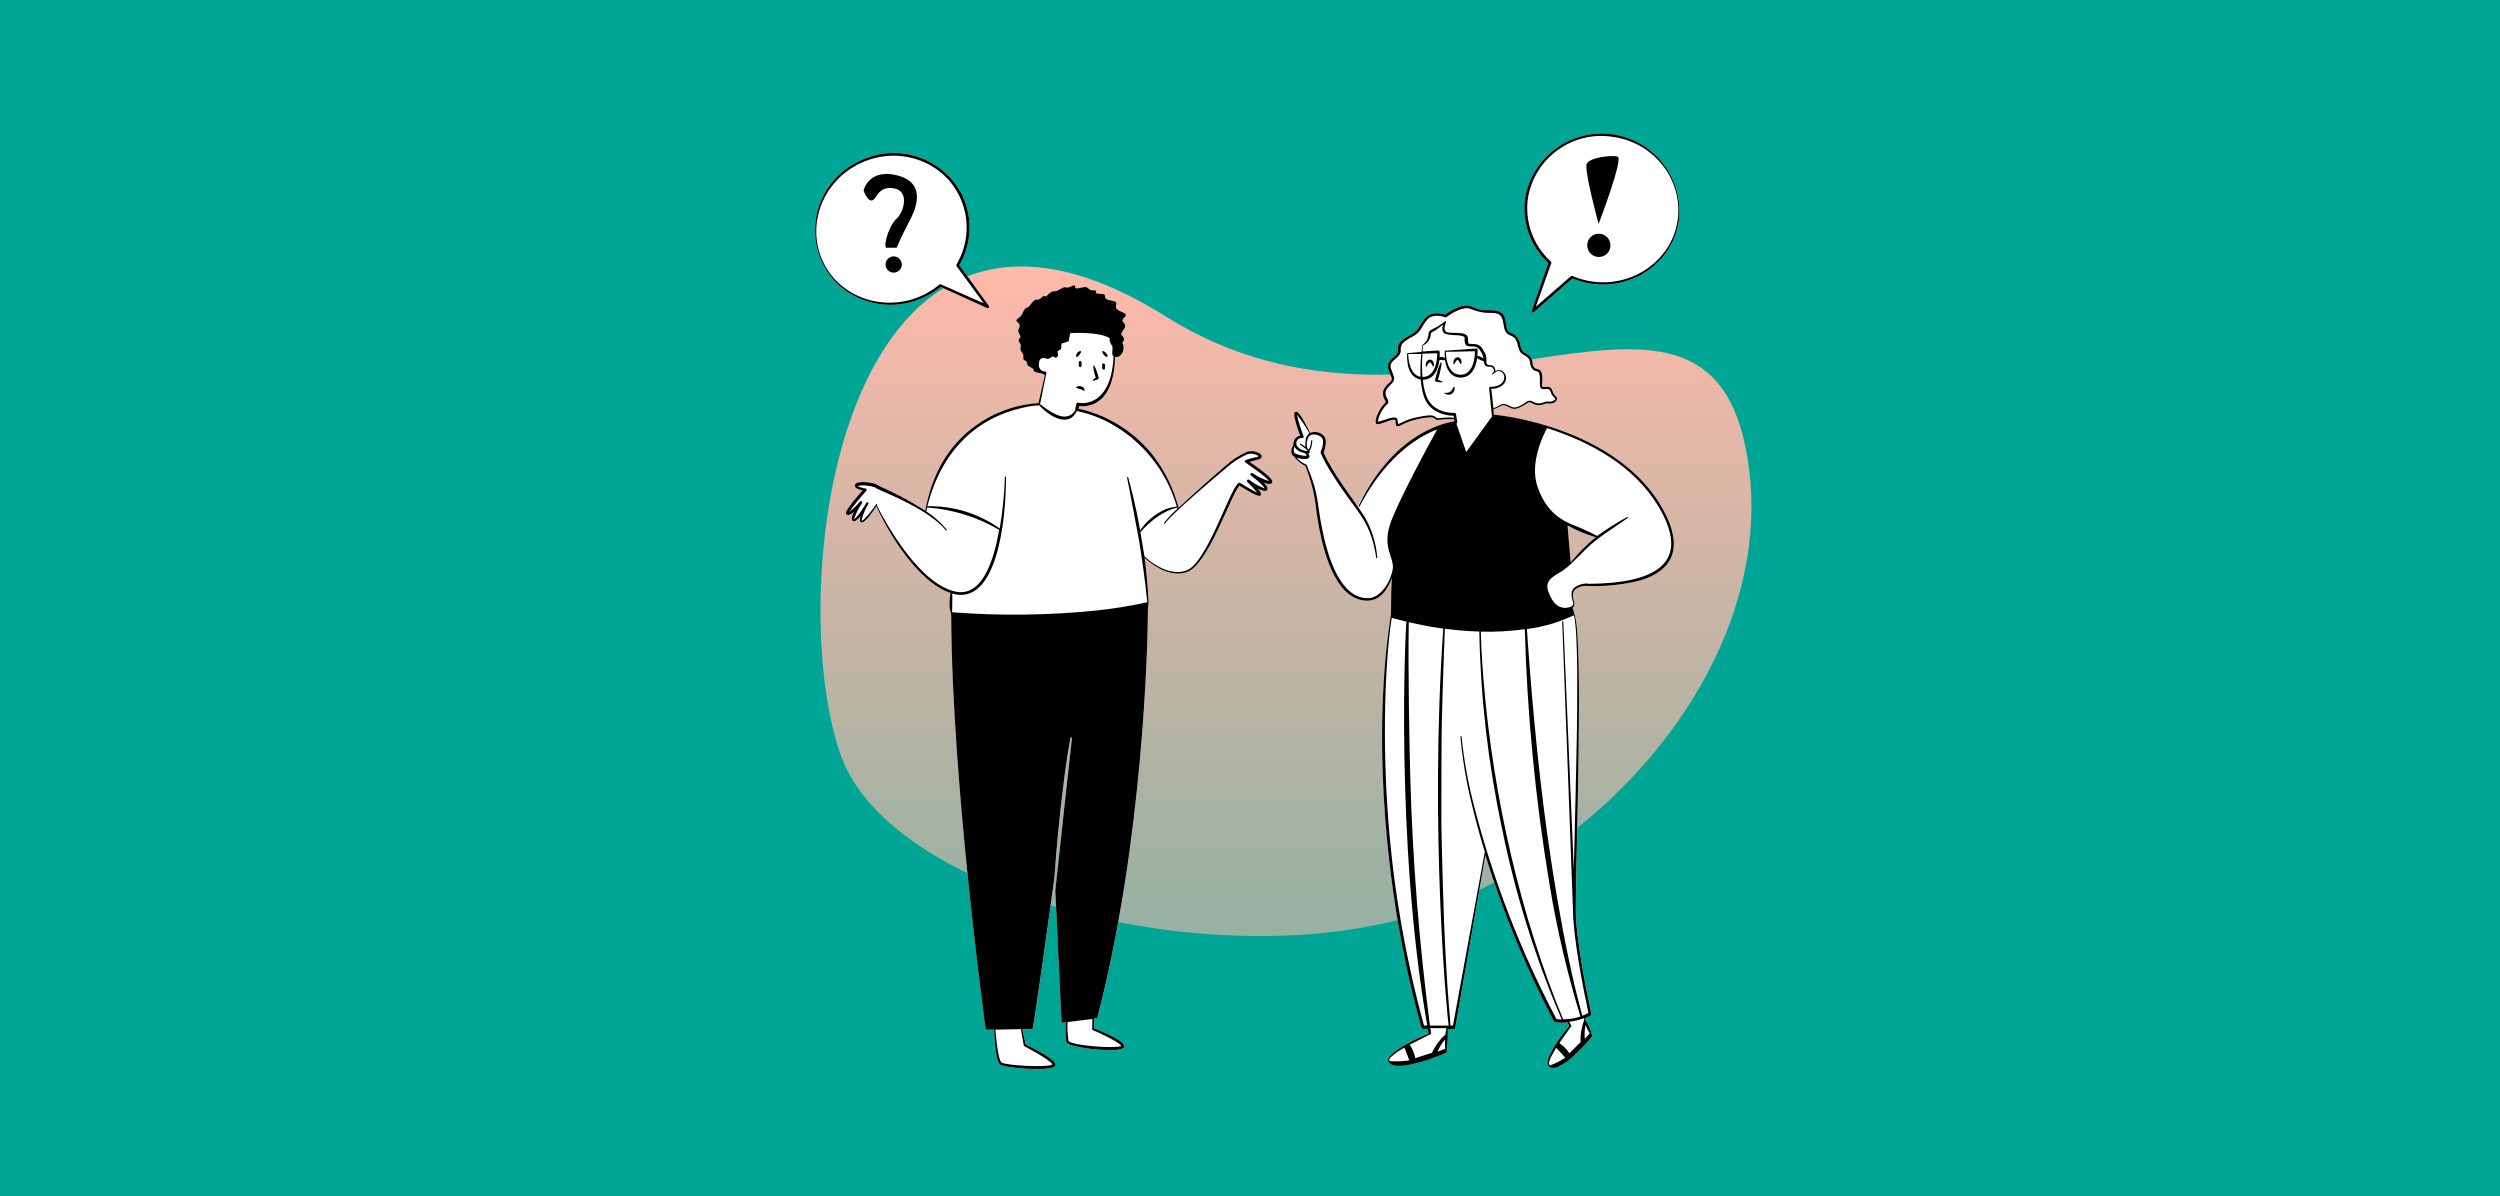
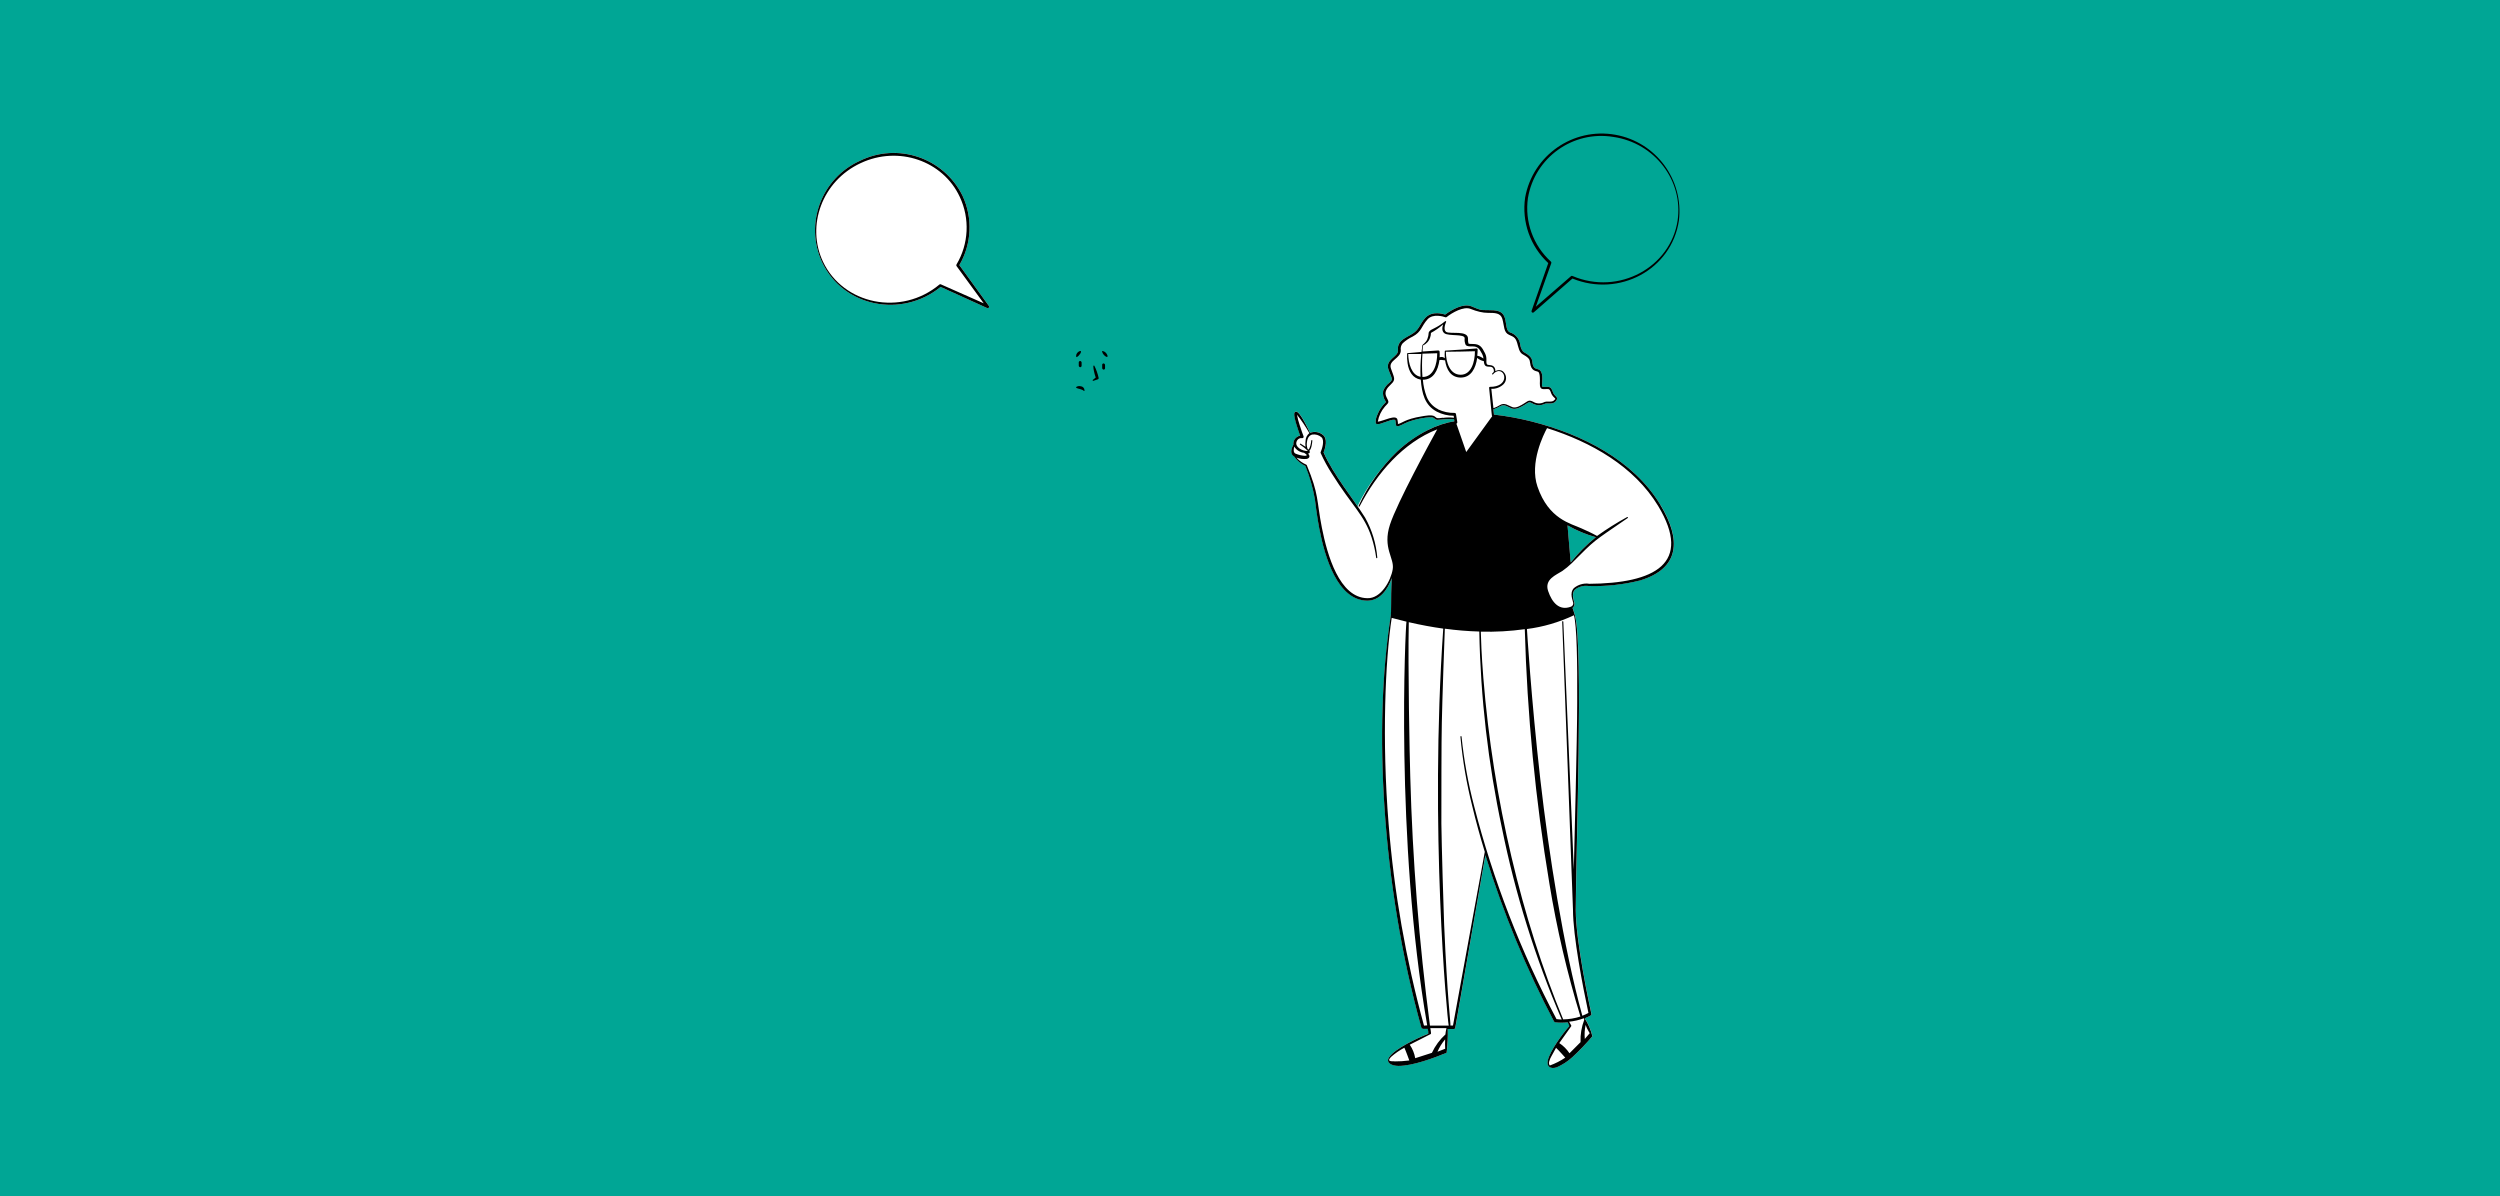
<svg xmlns="http://www.w3.org/2000/svg" viewBox="0 0 1440.1 689.22">
  <defs>
    <style>
      .cls-1 {
        fill: url(#linear-gradient);
      }

      .cls-2 {
        fill: #fff;
      }

      .cls-3 {
        fill: #00a695;
      }

      .cls-4 {
        fill-rule: evenodd;
      }
    </style>
    <linearGradient id="linear-gradient" x1="740.75" y1="153.5" x2="740.75" y2="539.2" gradientUnits="userSpaceOnUse">
      <stop offset="0" stop-color="#ffb9aa" />
      <stop offset=".95" stop-color="#ffb9aa" stop-opacity=".6" />
    </linearGradient>
  </defs>
  <g id="bg_color_2" data-name="bg color 2">
    <path class="cls-3" d="M0,0H1440.1V689.22H0V0Z" />
  </g>
  <g id="test_bg_brand" data-name="test bg brand">
-     <path class="cls-1" d="M1007.65,271.18c-18.49-153.77-180.71,8.78-336.13-88.88-187.1-117.57-221.43,156.73-187.1,252.98,28.99,81.29,216.35,127.86,332.58,91.29,106.69-33.57,204-144.42,190.66-255.38Z" />
-   </g>
+     </g>
  <g id="illustrations">
    <g>
-       <path class="cls-2" d="M930.58,77.65c-24.35-4.39-47.65,11.8-52.04,36.16-2.04,14.01,2.95,28.12,13.33,37.75l-9.61,27.48c-.11,.29-.05,.61,.15,.84,.3,.32,.8,.34,1.12,.04l22.26-19.45c26.86,10.98,57.14-5.08,61.34-33.44,2.79-23.53-13.23-45.17-36.55-49.37Z" />
      <path class="cls-2" d="M541.86,165.28l26.8,12.17c.25,.1,.54,.07,.77-.08,.38-.25,.48-.76,.23-1.14l-17.02-23.51c7.12-12.23,7.8-27.17,1.82-39.99,0-.02-.02-.03-.02-.05-10.84-21.88-37.37-30.82-59.25-19.98-22.05,10.09-31.77,36.12-21.72,58.19,12.25,26.01,45.97,32.59,68.4,14.38Z" />
-       <path class="cls-2" d="M719.81,266.07c1.3-.4,3.01-.88,4.91-1.36,2.35-.45,2.58-2.18,1.25-3.29-2.18-1.46-4.89-1.91-7.43-1.22-4.68,2.06-9,4.87-12.79,8.31-7.26,6.24-19.17,16.73-26.77,24.02-6.32-23.17-19.62-39.68-37.92-49.69-6.16-3.45-12.8-5.93-19.71-7.37l.34-1.53c5.38,.65,10.73-1.49,14.18-5.67,3.43-4.11,6.21-11.03,6.47-22.69,2.24,.57,4.57-1.56,4.82-4.51,.26-2.95-.71-3.46-.71-3.46,0,0,2.3-2.27,0-4.17s3.94-4.59,.88-7.57c-3.06-2.98,5.3-3.63-1.47-6.35-6.78-2.72,.96-5.33-5.67-6.38s-.82-3.74-6.32-3.89c-5.5-.14,0-2.13-4.08-2.01-4.08,.11-1.56-3.03-7.26-1.45-5.7,1.59-1.16-2.86-5.25-.91-4.08,1.96-2.55-.82-6.58,1.7-4.03,2.52-3.54-.26-6.64,2.84-3.09,3.09-1.36-.57-4.14,2.04-2.78,2.61-2.61-.82-5.9,3.49-3.29,4.31-1.79,.65-3.69,3.12-1.9,2.47-.77,2.92-3.6,5.08-2.84,2.16-.14,1.93,.54,3.91,.68,1.99-1.84,2.58,0,5.45,1.84,2.86-1.84,2.21,0,4.76,1.84,2.55-.6,3.32,1.39,5.67,1.99,2.35-.45,3.97,1.81,4.79,2.27,.82-.34,2.18,3.18,3.8,3.52,1.62-.17,2.27,4.4,3.18,1.39,.12,2.72,.61,3.86,1.42l-3.66,16.11c-3.17,.16-6.32,.58-9.42,1.25-12.98,2.64-24.93,8.94-34.46,18.15-11.77,11.34-18.29,26.18-21.35,42.54-8.52-5.43-17.44-10.2-26.69-14.26-.58-.4-1.2-.74-1.84-1.02-2.95-1-6.08-1.37-9.19-1.08-1.28,.2-2.92,.51-2.84,2.07,.09,1.56,2.92,2.24,4.51,2.58-2.01,2.27-9.64,10.89-9.64,13.13,.03,1.05,.94,1.3,1.82,1.05,1.06-.43,2.02-1.07,2.84-1.87-.78,1.32-1.23,2.81-1.3,4.34,.17,1.11,1.22,1.45,2.24,.91,1.1-.77,2.06-1.73,2.84-2.84-.35,.9-.49,1.87-.4,2.84,.26,.94,1.08,1.13,1.93,.71,2.24-1.16,6.18-6.98,7.57-9.1,7.83,17.21,24.56,43.93,42.74,49.97-.56,2.69-.74,5.45-.54,8.2,.2,2.01,.91,3.46,.91,4.85,.34,96.37,19.85,238.48,19.85,238.48h4.91c0,3.63,.79,17.92,3.37,20.05,2.58,2.13,26.43,3.86,30.94,1.53,1.36-.68,1.25-1.84,.26-3.01-2.67-3.18-12.65-8.22-16.42-10.01l-1.99-8.88h5.93c1.5-6.15,11.06-76,12.53-86.67,.96-14.78,4.62-56.32,9.3-81.05,.04-.16,.17-.29,.33-.33,.24-.06,.49,.08,.55,.33-.62,4.74-9.3,85.31-9.61,87.91l3.6,76.17,2.5-.31c-.29,3.78-.2,7.58,.28,11.34,.14,.39,.41,.72,.77,.94,3.91,2.78,29.44,5.59,32.27,2.38s-12.99-9.53-17.02-11.09l-.14-5.67,1.93-.23c26.52-101.98,29.18-215.76,29.18-236.41,0-1.25,.37-1.13,.37-3.2-.48-9.13-1.13-17.24-2.3-25.52,6.52,5.93,15.77,11,24.28,8.17,12.34-3.97,25.38-44.52,30.37-49.8,1.56,.96,9.78,6.18,11.57,5.9,.74-.14,1.25-.88,.51-2.13-.5-.78-1.07-1.51-1.7-2.18,1.34,.84,2.85,1.35,4.42,1.5,.19-.01,.37-.06,.54-.13,.75-.35,1.09-1.24,.74-1.99-.52-1.09-1.26-2.06-2.18-2.84,1.14,.57,2.39,.88,3.66,.91,.29,0,.57-.1,.8-.26,.64-.45,.79-1.34,.33-1.98-1.53-2.69-10.35-8.79-12.88-10.49Z" />
      <path class="cls-2" d="M956.45,290.8c-15.63-25.81-45.12-40.64-74.16-48.01-7.14-1.81-14.4-3.14-21.72-3.97l-.31-3.03c1.39-.47,2.73-1.08,4-1.82,2.38-1.39,4,.37,6.52,1.3,2.52,.94,5.36-.85,7.77-2.24,1.87-1.11,2.04-1.82,4.06-.74,2.11,1.33,4.75,1.49,7,.43,1.56-.94,4.76,.71,6.66-1.67,.82-1.02,.77-1.67,.45-2.21-.31-.54-1.62-1.28-2.24-3.12-1.19-3.52-2.33-2.84-5.25-2.84-.82,0-.94-.26-.99-.88,0-1.42,.85-6.1-.74-8.25-1.22-1.67-3.03-.77-4.03-2.47-1.67-2.84,.82-4.79-5.05-8.08-.45-.2-.86-.49-1.19-.85-.78-1.04-1.29-2.26-1.47-3.55-.31-3.45-2.69-6.37-6.01-7.37-2.24-1.02-1.81-4.23-2.84-8.11-1.28-4.57-5.16-4.68-9.9-4.68s-4,0-9.44-2.21c-4.59-1.82-11.15,1.82-15.09,4.76-3.94-1.22-8.51-1.25-11.34,1.79-3.72,4.06-3.32,6.98-8.25,9.7-4.93,2.72-8.03,4.2-7.63,9.25,.28,3.63-7.57,5.05-5.42,11.06,1.96,5.47,2.84,5.33,.51,7.46-1.6,1.22-2.84,2.85-3.6,4.71-.34,2.08,.15,4.21,1.36,5.93,.23,.45,.28,.37,0,.77-2.1,2-3.71,4.44-4.74,7.15-.67,1.4-.99,2.93-.94,4.48,.37,2.01,4.14,0,8.2-1.28,.74-.23,3.03-.88,3.18,0,.31,1.64,0,2.84,.74,3.18,.43,.18,.91,.18,1.33,0,1.11-.42,2.19-.92,3.23-1.47,5.16-2.61,15.31-4.23,16.73-3.23,.96,.71,1.28,1.05,2.01,1.16,3.23-.36,6.48-.49,9.73-.4l.2,1.25c-6.2,.86-14.1,3.75-22.12,8.93-3.65,2.35-7.32,5.17-10.86,8.49-9.05,8.76-17.39,20.05-22.8,31.47-2.94-4.23-6.31-8.9-9.52-13.67-.1-.14-.19-.28-.29-.43-.42-.62-.83-1.25-1.24-1.87-.14-.21-.28-.42-.41-.63-.39-.6-.77-1.19-1.15-1.79-.12-.19-.25-.38-.37-.58-.97-1.54-1.9-3.08-2.77-4.6-.13-.22-.25-.44-.37-.66-.3-.54-.6-1.07-.88-1.61-.14-.25-.27-.51-.4-.76-.27-.52-.54-1.04-.79-1.55-.11-.23-.23-.46-.34-.69-.35-.73-.69-1.45-.99-2.17,.52-1.33,1.03-3,1.22-4.64,.05-.47,.08-.93,.08-1.39,0-.45-.04-.89-.11-1.31-.09-.52-.25-1.02-.48-1.46s-.54-.83-.93-1.16c-.78-.69-1.68-1.19-2.63-1.49-.32-.1-.64-.18-.97-.24-.33-.06-.66-.09-.99-.11-.33-.01-.67,0-1,.03-.67,.07-1.33,.22-1.98,.48-1.16-2.44-4.91-10.1-7.03-11.77-.88-.71-1.87-.48-2.07,.65-.37,2.27,2.61,10.61,3.37,12.73-2.45,.46-4.14,2.74-3.86,5.22-1.42,2.47-2.04,5.47,.45,6.83,1.64,2.34,3.86,4.2,6.44,5.42,2.51,6.23,4.35,12.7,5.5,19.31,.37,2.58,1.02,8.93,2.47,16.53,3.2,16.82,10.58,41.6,27.65,41.75,7.26,0,11.68-6.15,14.18-12.99-.82,13.73,0,18.18-.82,23.03-9.56,61.6-5.39,152.6,17.87,236.04l.79,.57h2.84c.28,.92,.39,1.88,.31,2.84-5.67,2.16-19.2,8.51-22.52,13.47-2.18,3.23,1.45,5.02,5.36,5.05,8.14,0,20.22-4.48,27.74-7.57,.56-4.54,.78-9.12,.65-13.7h3.54c.38,0,.71-.27,.77-.65,4.4-24.87,13.02-74.61,17.36-99.46,10.19,33.1,23.44,65.18,39.56,95.83l.6,.43c2.42,.28,4.87,.28,7.29,0l.91,2.16c-3.63,4.08-11.17,14.18-12.42,19.85-.79,3.74,1.79,4.96,5.02,3.97,3.38-1.44,6.48-3.45,9.19-5.93,4.07-3.77,7.91-7.79,11.49-12.02-.89-3.66-2.39-7.15-4.42-10.32,1.18-.48,2.33-1.04,3.43-1.67,.29-.17,.46-.49,.43-.82-1.05-4.68-9.02-41.75-9.02-59.87,0-31.2,4.51-152.38-.51-169.87-.26-1.05-1.22-3.86-1.33-4.2,.77-.6,1.18-1.55,1.08-2.52,0-1.13-2.1-5.45,.26-7.97,2.2-1.74,5.02-2.51,7.8-2.13,10.08,.33,20.15-.76,29.92-3.23,22.72-6.95,23.68-23.37,11.54-43.45h0Zm-53.51,11.83c5.13,2.93,10.59,5.22,16.28,6.81-5.33,4.32-10.18,9.2-14.46,14.55l-1.82-21.35Z" />
    </g>
    <g>
      <path class="cls-4" d="M620.92,205.24c.13-.08,.25-.18,.37-.28,.38-.42,.73-.87,1.05-1.33,1.28-2.33-1.02-1.39-1.82-.31-.35,.39-.56,.89-.6,1.42-.11,1.42,.4,1.02,.99,.51Zm14.18-2.04c.04,.17,.11,.33,.2,.48,.34,.53,.76,1.01,1.25,1.42,2.55,1.84,1.39-1.79-.65-2.67-1.42-.48-1.19,0-.79,.77Zm-3.91,14.29c-.42-1.2-.76-2.42-1.02-3.66-.21-.93-.33-1.88-.37-2.84,0-.43,.51-.62,.62-.2,1.09,2.15,1.9,4.43,2.41,6.78,.12,.35-.03,.74-.37,.91-.84,.34-1.71,.63-2.58,.88-.16,.09-.35,.03-.44-.13-.09-.16-.03-.35,.13-.44h0c.51-.46,1.05-.9,1.62-1.3Zm-10.89,6.07c1.02,.45,1.76,.43,2.84,.91,.34,.11,.67,.27,.96,.48,.04,.18,.22,.3,.4,.27s.3-.22,.27-.4c-.01-.06-.04-.11-.07-.15-.08-1.18-1.03-2.12-2.21-2.18-.52-.15-1.07-.15-1.59,0l-.6,.26c-.23,0-.41,.18-.41,.41s.18,.41,.41,.41Zm-78.44-58.28c-22.43,18.21-56.15,11.63-68.4-14.38-10.05-22.07-.33-48.11,21.72-58.19,21.88-10.84,48.4-1.9,59.25,19.98,0,.02,.02,.03,.02,.05,5.99,12.82,5.31,27.76-1.82,39.99l17.02,23.51c.25,.38,.15,.89-.23,1.14-.23,.15-.51,.18-.77,.08l-26.8-12.17Zm24.81,9.44l-15.68-21.47c-.18-.28-.18-.63,0-.91,7.06-11.86,7.76-26.45,1.87-38.94-9.7-20.84-35.34-29.66-57.09-19.43-22.32,10.35-31.42,36.19-21.7,56.75,11.66,24.7,45.06,31.68,67.18,13.1,.24-.15,.55-.15,.79,0l24.62,10.89Zm325.2-23.17c-10.38-9.62-15.37-23.74-13.33-37.75,4.39-24.35,27.69-40.54,52.04-36.16,23.32,4.2,39.34,25.84,36.55,49.37-4.2,28.36-34.49,44.41-61.34,33.44l-22.26,19.45c-.32,.3-.82,.28-1.12-.04-.21-.23-.27-.55-.15-.84l9.61-27.48Zm-7.2,25.15l20.39-17.7c.25-.14,.55-.14,.79,0,26.74,11.34,56.52-5.16,60.52-31.99,3.37-22.63-12.88-44.67-37.09-48.15-23.26-3.79-45.21,11.93-49.12,35.17-1.95,13.66,3,27.4,13.22,36.67,.25,.22,.34,.57,.23,.88l-8.93,25.13Z" />
-       <path class="cls-4" d="M510.32,142.7h6.18s3.23-7.63,7.66-15.91c4.42-8.28,8.76-21.89-7.66-25.84-16.42-3.94-19.03,8.85-19.03,8.85,0,0,2.27,6.38,4.91,5.67s3.37-8.51,12.56-6.98c9.19,1.53,5.67,13.9,1.56,17.44-4.11,3.54-7.46,14.29-6.18,16.76Zm4.45,4.99c2.58-.02,4.69,2.07,4.71,4.65,.02,2.58-2.07,4.69-4.65,4.71-2.58,.02-4.69-2.07-4.71-4.65,0,0,0-.02,0-.03,0-2.57,2.08-4.66,4.65-4.68Zm313.52,71.01l2.27,.96c.17,.07,.26,.27,.18,.44-.06,.14-.2,.23-.35,.21-1.87-.23-3.49-.54-3.2-.48-.39-.11-.62-.52-.51-.91,.42-2.03,.95-4.04,1.59-6.01,.65-2.07,1.64-4.17,1.5-3.89,.07-.17,.27-.26,.44-.18,.14,.06,.23,.2,.21,.35-.38,3.23-1.1,6.41-2.13,9.5h0Zm-6.35-7.91c.31-.6,.68-1.16,1.11-1.67,.37-.4,.74-.57,1.11-.17,.42,.56,.79,1.17,1.08,1.82-.05,.18,.05,.37,.23,.42s.37-.05,.42-.23c.02-.06,.02-.13,0-.19,.17-.86,.05-1.74-.34-2.52-1.05-1.96-4.03-1.25-4.25,1.62-.02,.29-.02,.59,0,.88-.07,.18,.02,.37,.2,.44s.37-.02,.44-.2c.02-.06,.03-.12,.02-.19Zm15.94-1.36c.31-.59,.68-1.15,1.11-1.67,.34-.4,.74-.57,1.08-.17,.44,.57,.82,1.19,1.11,1.84,.05,.18,.24,.28,.42,.23,.11-.03,.2-.12,.23-.23,.15-.86,.03-1.74-.34-2.52-1.05-1.96-4.03-1.25-4.25,1.62-.02,.29-.02,.59,0,.88-.06,.18,.03,.37,.21,.43,.18,.06,.37-.03,.43-.21,.02-.06,.02-.13,0-.19Zm-5.39,17.36c1.2,.82,2.77,.82,3.97,0,1.15-.85,1.7-2.29,1.42-3.69,0-.43-.6-.54-.65,0-.24,.51-.52,.99-.85,1.45-.45,.8-1.23,1.38-2.13,1.59-.51,.14-1.03,.23-1.56,.28-.03-.19-.21-.31-.39-.28-.19,.03-.31,.21-.28,.39,.03,.19,.21,.31,.39,.28,.03,0,.05-.01,.08-.02Zm88.37-92.14c3.7-.08,6.75,2.85,6.83,6.55,.08,3.7-2.85,6.75-6.55,6.83-3.7,.08-6.75-2.85-6.83-6.55,0-.06,0-.11,0-.17-.05-3.63,2.86-6.62,6.49-6.66,.02,0,.04,0,.06,0Zm0-5.67s-8.51-31.05-6.83-34.68c1.67-3.63,14.35-5.1,17.81-4.08,3.46,1.02-10.98,38.77-10.98,38.77Zm-318.96,87.15c-1.14-.81-2.47-1.29-3.86-1.42-4.57-.91-.88-1.56-4.4-3.18-3.52-1.62-.91-2.98-3.18-3.8-2.27-.82,.17-2.44-1.82-4.79-1.99-2.35,.45-3.12-1.39-5.67s1.84-1.9,0-4.76c-1.84-2.86,.68-3.46,0-5.45s-3.37-1.76-.54-3.91,1.7-2.61,3.6-5.08c1.9-2.47,.4,1.19,3.69-3.12s3.12-.88,5.9-3.49c2.78-2.61,1.05,1.05,4.14-2.04s2.61-.31,6.64-2.84c4.03-2.52,2.5,.26,6.58-1.7,4.08-1.96-.45,2.5,5.25,.91s3.18,1.56,7.26,1.45c4.08-.11-1.42,1.87,4.08,2.01s-.31,2.84,6.32,3.89c6.64,1.05-1.11,3.66,5.67,6.38,6.78,2.72-1.59,3.37,1.47,6.35,3.06,2.98-3.18,5.67-.88,7.57,2.3,1.9,0,4.17,0,4.17,0,0,.96,.51,.71,3.46s-2.58,5.08-4.82,4.51c-.26,11.66-3.03,18.58-6.47,22.69-3.45,4.18-8.8,6.32-14.18,5.67l-.34,1.53c6.91,1.44,13.55,3.93,19.71,7.37,18.29,10.01,31.59,26.52,37.92,49.69,7.6-7.29,19.51-17.78,26.77-24.02,3.79-3.44,8.11-6.25,12.79-8.31,2.54-.69,5.25-.24,7.43,1.22,1.33,1.11,1.11,2.84-1.25,3.29-1.9,.48-3.6,.96-4.91,1.36,2.52,1.7,11.34,7.8,12.88,10.49,.45,.64,.31,1.52-.33,1.98-.23,.17-.51,.26-.8,.26-1.27-.03-2.52-.34-3.66-.91,.92,.78,1.67,1.75,2.18,2.84,.35,.75,.01,1.65-.74,1.99-.17,.08-.35,.12-.54,.13-1.57-.15-3.09-.66-4.42-1.5,.63,.68,1.2,1.41,1.7,2.18,.74,1.25,.23,1.99-.51,2.13-1.79,.28-10.01-4.93-11.57-5.9-4.99,5.27-18.04,45.83-30.37,49.8-8.51,2.84-17.75-2.24-24.28-8.17,1.16,8.28,1.82,16.39,2.3,25.52,0,2.07-.37,1.96-.37,3.2,0,20.65-2.67,134.42-29.18,236.41l-1.93,.23,.14,5.67c4.03,1.56,19.85,7.88,17.02,11.09-2.84,3.2-28.36,.4-32.27-2.38-.35-.22-.62-.55-.77-.94-.48-3.76-.58-7.56-.28-11.34l-2.5,.31-3.6-76.17c.31-2.61,8.99-83.18,9.61-87.91-.06-.24-.31-.39-.55-.33-.16,.04-.29,.17-.33,.33-4.68,24.73-8.34,66.28-9.3,81.05-1.47,10.66-11.03,80.51-12.53,86.67h-5.93l1.99,8.88c3.77,1.79,13.75,6.83,16.42,10.01,.99,1.16,1.11,2.33-.26,3.01-4.51,2.33-28.36,.6-30.94-1.53-2.58-2.13-3.37-16.42-3.37-20.05h-4.91s-19.51-142.11-19.85-238.48c0-1.39-.71-2.84-.91-4.85-.21-2.74-.02-5.5,.54-8.2-18.18-6.04-34.91-32.76-42.74-49.97-1.39,2.13-5.33,7.94-7.57,9.1-.85,.43-1.67,.23-1.93-.71-.09-.96,.05-1.93,.4-2.84-.77,1.1-1.73,2.06-2.84,2.84-1.02,.54-2.07,.2-2.24-.91,.07-1.53,.52-3.02,1.3-4.34-.82,.8-1.78,1.44-2.84,1.87-.88,.26-1.79,0-1.82-1.05,0-2.24,7.63-10.86,9.64-13.13-1.59-.34-4.42-1.02-4.51-2.58-.09-1.56,1.56-1.87,2.84-2.07,3.1-.29,6.24,.07,9.19,1.08,.65,.28,1.26,.62,1.84,1.02,9.25,4.06,18.17,8.83,26.69,14.26,3.06-16.36,9.59-31.2,21.35-42.54,9.52-9.21,21.48-15.51,34.46-18.15,3.1-.67,6.25-1.08,9.42-1.25l3.66-16.11Zm-13.78,376.7l-14.72,.26c.17,2.84,1.39,17.27,3.49,18.94,2.1,1.67,25.95,3.12,29.38,1.16-1.62-3.12-17.89-11.34-16.25-10.63-.28-.17-.28,.4-1.9-9.73Zm41.15-5.87l-14.38,1.79c-.1,3.66,.1,7.32,.6,10.95,0,0,.14,.14,.28,.23,3.6,2.44,25.86,4.2,30.15,2.61-.74-1.62-7.26-4.85-8.85-5.67-7.63-3.8-7.94-3.35-7.94-4.06l.14-5.84Zm-30.6-353.47c-3.23,.14-6.45,.61-9.59,1.39-26.8,5.96-46.88,25.04-54.85,56.72,14.9-.32,29.5,4.18,41.63,12.82,.79-4.42,1.36-8.76,1.79-12.68,1.7-15.91,.68-17.21,1.5-17.21,.18,.01,.33,.16,.34,.34,0,26.52-5.67,74.44-31.03,67.04,.28,3.26,0,2.84,0,10.78,27.91,2.14,55.96,1.78,83.8-1.08,9.62-1.05,19.17-2.61,28.61-4.68-.99-10.95-3.46-27.85-4.62-34.91-.54-3.23-7-36.87-7-36.87-.02-.19,.11-.36,.3-.38,.15-.02,.3,.07,.35,.21,1.59,6.35,3.8,13.5,6.86,30.51,3.65-5.38,8.77-9.6,14.75-12.17,2.05-.79,4.19-1.29,6.38-1.47-5.81-20.26-19.39-37.4-37.78-47.7-6.19-3.48-12.89-5.97-19.85-7.37-4.14,9.22-14.97,4.14-21.61-3.29h0Zm-64.6,58.87l-.51,2.21c4.45,2.87,8.43,6.41,11.8,10.49,.28,.34-.26,.74-.51,.4-9.95-12.22-35.36-21.75-39.7-23.99-1.11-.6-.26-.48-1.93-.99-2.21-.71-7.49-1.42-9.08-.4,.44,.27,.92,.47,1.42,.6,2.67,.85,3.35,.48,3.63,1.25,.09,.29,.02,.59-.17,.82-3.6,3.85-6.9,7.96-9.87,12.31,2.27-1.82,4.34-3.88,6.15-6.15,.29-.33,.79-.37,1.12-.08,.29,.25,.36,.68,.16,1.01-1.97,2.82-3.53,5.91-4.65,9.16,2.21-.65,7.94-10.75,7.2-9.42,.17-.31,.56-.41,.86-.24,.31,.17,.41,.56,.24,.86-1.69,2.86-3.01,5.93-3.91,9.13v.65s.82-.31,1.02-.45c2.73-2.74,5.19-5.76,7.32-8.99,.06-.18,.25-.28,.43-.22s.28,.25,.22,.43c-.02,.06-.06,.12-.11,.16-.28,.45,0,0,0,.43,4.33,8.61,9.36,16.85,15.03,24.64,7.17,9.73,17.98,21.98,29.81,24.73,16.11,3.77,22.69-19.17,25.52-35.48-12.64-7.47-26.85-11.87-41.49-12.88Zm122.88,14.18c.31,1.73,1.84,11,2.27,13.95,6.32,5.87,15.82,11.06,24.05,8.2,11.91-4.08,24.79-46.4,30.17-50.48,.79-.6,.85,.23,7.63,3.97,1.16,.62,2.27,1.22,3.15,1.59-1.77-2.15-3.66-4.18-5.67-6.1-.35-.29-.4-.81-.11-1.16,.29-.35,.81-.4,1.16-.11,2.68,2.06,5.64,3.73,8.79,4.96-.77-2.38-8.96-8.31-7.77-7.43-.38-.26-.47-.77-.21-1.15,.26-.38,.77-.47,1.15-.21h0c2.91,1.98,6.09,3.52,9.44,4.57-1.7-2.84-15.09-11.71-13.56-10.69-.37-.24-.48-.73-.24-1.1,.1-.15,.24-.26,.41-.32,5.93-2.18,9.05-1.7,6.47-2.84-1.64-.8-3.49-1.04-5.27-.68-4.49,1.98-8.64,4.65-12.31,7.91-6.15,5.08-30.69,25.86-35.42,32.07-.08,.17-.29,.24-.45,.16-.17-.08-.24-.29-.16-.45,.02-.04,.04-.07,.07-.1,2.39-2.88,4.98-5.6,7.74-8.14l-.17-.54c-8.03,1.76-15.71,7.88-21.16,14.04v.09Zm-15.46-101.27c-1.84-1.16,.23-5.1-1.08-6.3-.91-1.22-1.35-2.73-1.25-4.25-6.66-3.91-22.69-2.84-22.69-2.84l-.94,4.76-3.94,1.19c-.18,.89-.31,1.79-.37,2.69,0,1.22-.85,.71-1.76,1.64s.6,1.5-.2,3.09c-.79,1.59-2.98,0-2.98,0,0,0-1.96,1.82-3.4,1.36-1.45-.45-4.31-1.36-4.45,3.23-.31,1.97,1.03,3.81,3,4.12,.06,0,.12,.02,.18,.02,.6,0,1.3,.31,1.16,.88l-3.66,17.92c.4,.34,1.13,.91,2.07,1.59,6.66,4.91,13.87,8.73,18.32,1.87-.13-.18-.18-.41-.14-.62l.71-3.06c.1-.43,.52-.7,.95-.6,0,0,0,0,.01,0,5.04,.89,10.17-.94,13.5-4.82,7.06-7.71,6.66-21.35,6.95-21.89Z" />
      <path class="cls-4" d="M623.05,210.68v-1.7c.05-.48-.27-.92-.74-1.02-.45-.05-.86,.28-.9,.73,0,.02,0,.04,0,.06v1.84c0,.48,.35,.88,.82,.94,.46-.02,.82-.39,.82-.85Zm13.5,1.39v-1.7c.03-.48-.3-.91-.77-1.02-.44-.05-.83,.27-.87,.7,0,.03,0,.06,0,.09v1.84c0,.48,.35,.88,.82,.94,.45,0,.82-.37,.82-.82,0,0,0-.02,0-.03Zm280.14,371.77" />
      <path class="cls-4" d="M956.45,290.8c-15.63-25.81-45.12-40.64-74.16-48.01-7.14-1.81-14.4-3.14-21.72-3.97l-.31-3.03c1.39-.47,2.73-1.08,4-1.82,2.38-1.39,4,.37,6.52,1.3,2.52,.94,5.36-.85,7.77-2.24,1.87-1.11,2.04-1.82,4.06-.74,2.11,1.33,4.75,1.49,7,.43,1.56-.94,4.76,.71,6.66-1.67,.82-1.02,.77-1.67,.45-2.21s-1.62-1.28-2.24-3.12c-1.19-3.52-2.33-2.84-5.25-2.84-.82,0-.94-.26-.99-.88,0-1.42,.85-6.1-.74-8.25-1.22-1.67-3.03-.77-4.03-2.47-1.67-2.84,.82-4.79-5.05-8.08-.45-.2-.86-.49-1.19-.85-.78-1.04-1.29-2.26-1.47-3.54-.31-3.45-2.69-6.37-6.01-7.37-2.24-1.02-1.82-4.23-2.84-8.11-1.28-4.57-5.16-4.68-9.9-4.68s-4,0-9.44-2.21c-4.59-1.82-11.15,1.82-15.09,4.76-3.94-1.22-8.51-1.25-11.34,1.79-3.72,4.06-3.32,6.98-8.25,9.7s-8.03,4.2-7.63,9.25c.28,3.63-7.57,5.05-5.42,11.06,1.96,5.47,2.84,5.33,.51,7.46-1.6,1.22-2.84,2.85-3.6,4.71-.34,2.08,.15,4.21,1.36,5.93,.23,.45,.28,.37,0,.77-2.1,2-3.71,4.44-4.74,7.15-.67,1.4-.99,2.93-.94,4.48,.37,2.01,4.14,0,8.2-1.28,.74-.23,3.03-.88,3.18,0,.31,1.64,0,2.84,.74,3.18,.43,.18,.91,.18,1.33,0,1.11-.42,2.19-.92,3.23-1.47,5.16-2.61,15.31-4.23,16.73-3.23,.96,.71,1.28,1.05,2.01,1.16,3.23-.36,6.48-.49,9.73-.4l.2,1.25c-9.02,1.25-21.64,6.81-32.98,17.41-9.24,8.95-16.75,19.52-22.15,31.2-.12,.14-.1,.36,.04,.48s.36,.1,.48-.04c.04-.04,.06-.1,.07-.15,9.87-18.97,24.98-36.61,44.67-44.3-3.74,6.78-23.25,42.54-27.23,54.9-4.4,13.58,2.64,19.14,1.59,25.69-1.05,6.55-6.75,17.02-14.69,16.68-16.02-.28-23.03-24.87-26.12-40.58-3.2-16.31-1.53-18.77-8.71-36.07-.06-.11-.14-.2-.26-.26-2.17-.92-4.1-2.3-5.67-4.06,1.89,.72,3.92,.97,5.93,.74,1.64-.37,2.16-1.73,.68-3.09,1.08,0,1.33-.88,.82-1.64,1.25-.96,1.59-4.31,1.73-5.87-.05-.18-.24-.28-.42-.23-.11,.03-.2,.12-.23,.23,0,1.08-.68,4.82-1.67,5.25l-.4-.31c-.51-1.34-.64-2.79-.37-4.2,.31-2.58,1.56-3.83,3.06-4.17,1.9-.28,3.83,.29,5.27,1.56,1.99,1.73,.26,6.98-.45,8.51-.09,.2-.09,.42,0,.62,1.86,4.12,4.02,8.09,6.47,11.88,11.57,18.55,18.58,23.54,22.86,36.7,1.23,3.8,2.11,7.7,2.64,11.66,0,.43,.68,.37,.65,0-.66-8.11-3.06-15.98-7.03-23.08-6.3-10.1-18.55-25.1-23.91-37.55,1.19-3.03,2.3-7.88-.23-9.95-2.07-1.83-5-2.34-7.57-1.33-1.16-2.44-4.91-10.1-7.03-11.77-.88-.71-1.87-.48-2.07,.65-.37,2.27,2.61,10.61,3.37,12.73-2.45,.46-4.14,2.74-3.86,5.22-1.42,2.47-2.04,5.47,.45,6.83,1.64,2.34,3.86,4.2,6.44,5.42,2.51,6.23,4.35,12.7,5.5,19.31,.37,2.58,1.02,8.93,2.47,16.53,3.2,16.82,10.58,41.6,27.65,41.75,7.26,0,11.68-6.15,14.18-12.99-.82,13.73,0,18.18-.82,23.03-9.56,61.6-5.39,152.6,17.87,236.04l.79,.57h2.84c.28,.92,.39,1.88,.31,2.84-5.67,2.16-19.2,8.51-22.52,13.47-2.18,3.23,1.45,5.02,5.36,5.05,8.14,0,20.22-4.48,27.74-7.57,.56-4.54,.78-9.12,.65-13.7h3.54c.38,0,.71-.27,.77-.65,4.4-24.87,13.02-74.61,17.36-99.46,10.19,33.1,23.44,65.18,39.56,95.83l.6,.43c2.42,.28,4.87,.28,7.29,0l.91,2.16c-3.63,4.08-11.17,14.18-12.42,19.85-.79,3.74,1.79,4.96,5.02,3.97,3.38-1.44,6.48-3.45,9.19-5.93,4.07-3.77,7.91-7.79,11.49-12.02-.89-3.66-2.39-7.15-4.42-10.32,1.18-.48,2.33-1.04,3.43-1.67,.29-.17,.46-.49,.43-.82-1.05-4.68-9.02-41.75-9.02-59.87,0-31.2,4.51-152.38-.51-169.87-.26-1.05-1.22-3.86-1.33-4.2,.77-.6,1.18-1.55,1.08-2.52,0-1.13-2.1-5.45,.26-7.97,2.2-1.74,5.02-2.51,7.8-2.13,10.08,.33,20.15-.76,29.92-3.23,22.72-6.95,23.68-23.37,11.54-43.45h0Zm-209.58-36.39c.22-.67,.66-1.24,1.25-1.62,1.36-.88,2.07,0,2.64-.68s0-.51-2.01-6.98c-.7-2.04-1.25-4.12-1.64-6.24,2.66,3.34,5.04,6.9,7.12,10.63-1.37,1.11-2.17,2.78-2.18,4.54-.18,1.1-.18,2.22,0,3.32-1.42-.96-2.84-1.82-2.84-1.82-.18-.06-.37,.04-.43,.22-.04,.12,0,.25,.09,.34,1.65,1.05,3.17,2.28,4.54,3.69-3.43,.11-7.69-2.44-6.52-5.42h0Zm-1.33,2.84c1.23,2.01,3.33,3.33,5.67,3.57,4.37,2.67-1.82,1.79-4.74,.57-1.56-.51-1.36-2.47-.94-4.06v-.09Zm85.59-16.62c-3.8,.54-3.2,.34-4.76-.79-1.56-1.13-5.67-.28-7.35,0-9.73,1.53-11.68,4.17-13.75,4.4,0-.54,0-1.3-.26-2.38-.57-3.52-8.28,.79-11.34,1.05,.53-3.21,1.95-6.22,4.08-8.68,1.33-1.47,1.9-1.84,2.01-2.58s-.37-1.33-1.16-3.06c-1.33-2.84,.26-4.93,2.64-7.2,3.03-2.84,1.82-3.72,0-9.13-1.7-4.85,5.93-5.67,5.67-10.66-.22-1.39,.19-2.8,1.11-3.86,1.68-1.56,3.59-2.85,5.67-3.83,5.36-2.84,4.91-5.9,8.68-10.01,3.15-3.43,9.25-1.5,10.04-1.19,.26,.14,.57,.14,.82,0,3.32-2.64,9.84-6.35,13.81-4.79q5.67,2.3,10.04,2.3c4.03,0,7.32,0,8.34,3.49,1.19,4.23,.68,7.71,3.8,9.13s4.03,1.59,5.16,6.3c.94,3.77,1.9,4.54,3.43,5.36,3.2,1.79,3.37,2.84,3.57,4.4,.6,5.3,3.69,4.62,4.76,5.36s.96,5.05,.88,6.55c0,2.04,.23,3.37,2.33,3.37,2.84,0,3.12-.65,4.06,1.99,.74,2.16,2.04,2.84,2.38,3.32s0,.45-.34,.88c-1.39,1.82-4.4,.28-6.32,1.47-1.92,.86-4.14,.71-5.93-.4-2.5-1.28-3.03-.4-5.02,.82-1.99,1.22-4.74,3.09-7,2.27-2.27-.82-4.45-2.84-7.17-1.16-1.17,.72-2.42,1.32-3.72,1.79l-1.22-11.17c2.58,.11,5.1-.83,6.98-2.61,1.98-1.94,2.01-5.12,.07-7.1-.15-.15-.3-.29-.46-.42-1.29-.88-2.99-.88-4.28,0,.07-.77-.11-1.55-.51-2.21-1.39-2.1-4-.71-4.48-2.1s.4-3.29-.94-6.04c-1.84-3.69-3.01-5.36-7-5.36-.48,0-2.33,0-2.55-.26-.24-.93-.33-1.88-.26-2.84,0-4.96-10.35-2.44-12.59-3.86-1.59-1.02-.77-4.11,0-5.84,.04-.18-.09-.36-.27-.4-.11-.02-.22,.01-.3,.09-5.45,4.42-8.03,4.31-9.16,5.93-.77,1.08,0,1.45-1.11,4.37-.82,2.1-2.84,3.15-2.84,3.54s-.26,1.47-.51,3.86c-4.11,.31-7.97,.68-7.97,.68-.16-.02-.29,.1-.31,.25,0,0,0,.02,0,.03-.13,1.89-.04,3.8,.26,5.67,.74,4.62,2.84,8.51,7.6,9.33,.6,7.94,2.27,14.75,9.22,18.43,3,1.54,6.32,2.36,9.7,2.38l.2,1.13c-2.13-.24-4.29-.21-6.41,.09v-.09Zm20.05-39.25c0-.21-.09-.41-.26-.54-.34-.34,1.13,0-18.35,1.13-.16,.02-.29,.15-.31,.31-.1,1.36-.1,2.72,0,4.08-.81-.74-1.96-.95-2.98-.54,.06-1.07,.06-2.14,0-3.2-.01-.42-.37-.75-.79-.74-.01,0-.02,0-.03,0l-9.02,.6c0-1.84,.31-3.12,.34-3.54,1.98-.88,3.47-2.58,4.08-4.65,.57-1.67,.23-2.18,.48-2.55,2.49-1.36,4.82-2.99,6.95-4.85-.62,1.87-.79,3.97,.79,5.1,2.47,1.79,11.63,.2,11.63,2.84-.17,1.29,.03,2.61,.57,3.8,.77,1.02,2.41,.91,3.86,.91,3.23,0,3.97,1.28,5.67,4.42,.42,.8,.67,1.68,.74,2.58-.43-.33-.88-.61-1.36-.85-.69-.4-1.45-.67-2.24-.79,.15-1.14,.23-2.28,.23-3.43v-.09Zm-1.56,.85c0,6.18-2.04,13.64-8.22,13.64s-8.51-7.06-8.51-13.24c1.3,.09,15.51-.28,16.73-.31v-.09Zm-21.72,1.25c0,6.3-2.1,13.75-8.51,13.67-.33-4.47-.33-8.95,0-13.41l8.51-.26Zm-9.61,13.56c-5.3-.88-7-7.86-7.09-13.13h7.52c-.46,4.39-.6,8.81-.43,13.22v-.09Zm10.07,18.66c-2.97-1.5-5.28-4.03-6.52-7.12-1.2-3.16-1.94-6.47-2.21-9.84,6.07,0,8.73-5.33,9.56-11.34,.59-.12,1.2-.12,1.79,0l1.45,.17c.77,5.5,3.4,9.84,8.96,9.93,6.01,0,8.71-5.39,9.53-11.34,1.09,.95,2.41,1.59,3.83,1.87,.28,5.02,3.77,2.04,5.27,3.97,.43,.65,.6,1.44,.48,2.21-.33,.28-.64,.59-.91,.94-.14,.13-.14,.34-.02,.48,.13,.14,.34,.14,.48,.02,.03-.03,.06-.06,.07-.1,.71-.91,1.71-1.54,2.84-1.79,4.76-.51,6.15,9.16-4.68,9.08-.27,0-.48,.21-.49,.48,0,.02,0,.04,0,.06,1.73,17.02,1.47,16.14,1.79,16.36l-14.97,20.65-5.67-16.34c.14-.06,.27-.15,.37-.26,.31-.4,.2-.4-.6-5.25-.06-.42-.43-.71-.85-.68-3.29,.06-6.54-.65-9.5-2.07v-.09Zm-8.08,355.09c-10.43-38.03-17.26-76.96-20.39-116.27-3.91-48.21-1.9-94.52,1.79-118.6,3.09,.85,5.67,1.5,8.51,2.18-.51,1.9-6.69,125.69,11.94,232.55l-1.84,.14Zm-17.02,20.53c-1.82,0-4.57,.28-1.99-2.47,2.35-2.08,4.94-3.87,7.71-5.33,.99,2.16,2.84,7.35,2.84,7.35-2.87,.38-5.76,.56-8.65,.54l.09-.09Zm24.79-5.47c1.1-2.59,2.59-5,4.42-7.15-.09,1.8-.09,3.61,0,5.42l-4.42,1.73Zm4.65-10.04c-3.31,2.99-5.98,6.62-7.86,10.66l-9.61,3.09c-.48-2.78-1.56-5.43-3.15-7.77,2.16-1.16,11.34-5.67,11.71-5.96,.35-.06,.59-.39,.54-.74,0-.91-.28-1.82-.4-2.84h9.3c-.29,1.19-.5,2.41-.62,3.63l.09-.09Zm-8.99-5.02c-6.25-47.61-10.04-95.5-11.34-143.5-.37-12.11-1.39-63.16-.85-88.88,7.03,1.62,13.67,2.84,19.85,3.69-8.03,116.13,2.27,224.55,3.15,228.69h-10.81Zm72.86-3.83c-20.54-38.84-36.45-79.96-47.39-122.51-3.44-13.12-5.87-26.49-7.26-39.99,.05-.18-.05-.37-.23-.42-.18-.05-.37,.05-.42,.23-.02,.06-.02,.13,0,.19,1.23,13.48,3.52,26.84,6.83,39.96,2.04,8.51,4.51,17.55,7.2,26.29,0,.31-15.65,85.08-18.32,100.05h-1.47c.14-2.3-1.73-14.38-3.63-58.28-.34-7.86-1.47-46.91-1.59-58.08,0-10.12,0-49.18,.26-58.08,.2-11.03,1.5-49.49,1.73-54.17,6.58,.9,13.21,1.45,19.85,1.64,.73,38.08,5.09,76,13.05,113.24,7.66,37.84,19.19,74.79,34.43,110.26-1.04-.03-2.09-.11-3.12-.26l.09-.09Zm3.86,.17c-23.71-57.26-40.38-126.74-45.97-196.76-1.05-13.13-1.36-22.38-1.45-26.52,8.47,.23,16.94-.25,25.33-1.42,1.37,49.12,6.11,98.09,14.18,146.56,4.24,25.89,10.21,51.48,17.87,76.57-3.25,1.05-6.63,1.6-10.04,1.64l.09-.09Zm-7.66,26.57c-1.16-.91,0-3.63,.74-4.96,.74-1.33,1.99-3.63,2.84-5.16,1.73,1.59,5.3,5.67,5.3,5.67-2.79,1.88-5.8,3.41-8.96,4.54l.09-.09Zm17.78-13.47l-6.47,6.49c-1.54-2.33-3.54-4.33-5.87-5.87,.82-1.22,6.86-9.67,6.86-9.67,.1-.17,.1-.37,0-.54l-1.19-2.1c2.91-.3,5.77-.96,8.51-1.99,.05,.3,.12,.59,.2,.88-1.57,4.1-2.3,8.48-2.13,12.88l.09-.08Zm2.84-9.81c.45,1.33,1.05,2.61,1.79,3.8,.17,.32,.36,.63,.57,.94l-2.84,3.32c-.25-2.67-.1-5.37,.45-8l.03-.06Zm-6.75-236.09c1.64,6.15,2.04,26.29,1.9,50.68,0,18.75-1.7,85.59-1.96,95.86-.2-6.18-6.04-142.62-6.04-142.62,.05-.18-.05-.37-.23-.42-.18-.05-.37,.05-.42,.23-.02,.06-.02,.13,0,.19,0,0,6.24,164,6.21,165.68,0,15.37,5.67,44.44,8.9,59.56-1.13,.62-2.31,1.16-3.52,1.62-11-40.02-19.34-93.79-24.19-136.13-5.33-47.02-7.69-86.33-7.71-86.64,9.37-1.2,18.49-3.87,27.03-7.91l.03-.09Zm8.51-18.12c-3.07-.34-6.14,.58-8.51,2.55-2.84,3.01-.43,7.52-.4,8.51,.15,.96-.41,1.89-1.33,2.21-6.64,2.5-10.86-2.3-13.13-9.05-2.27-6.75,4.65-9.22,8.17-11.51,1.9-1.33,3.7-2.81,5.36-4.42,14.18-14.18,11.34-11.66,32.22-26.03,.18-.06,.28-.25,.22-.43-.06-.18-.25-.28-.43-.22-.05,.02-.1,.04-.14,.08-5.95,3.26-11.7,6.88-17.21,10.83-2.84-1.59-6.04-3.06-8.93-4.34-6.07-2.84-18.94-5.19-25.38-24.05-4.74-13.78,3.6-30.23,5.5-33.72,25.38,8,50.22,22.04,64.01,44.84,19.82,33.01-1.64,44.61-40.16,44.84l.14-.09Zm-12.19-33.58c5.13,2.93,10.59,5.22,16.28,6.81-5.33,4.32-10.17,9.2-14.46,14.55l-1.82-21.35Z" />
    </g>
  </g>
</svg>